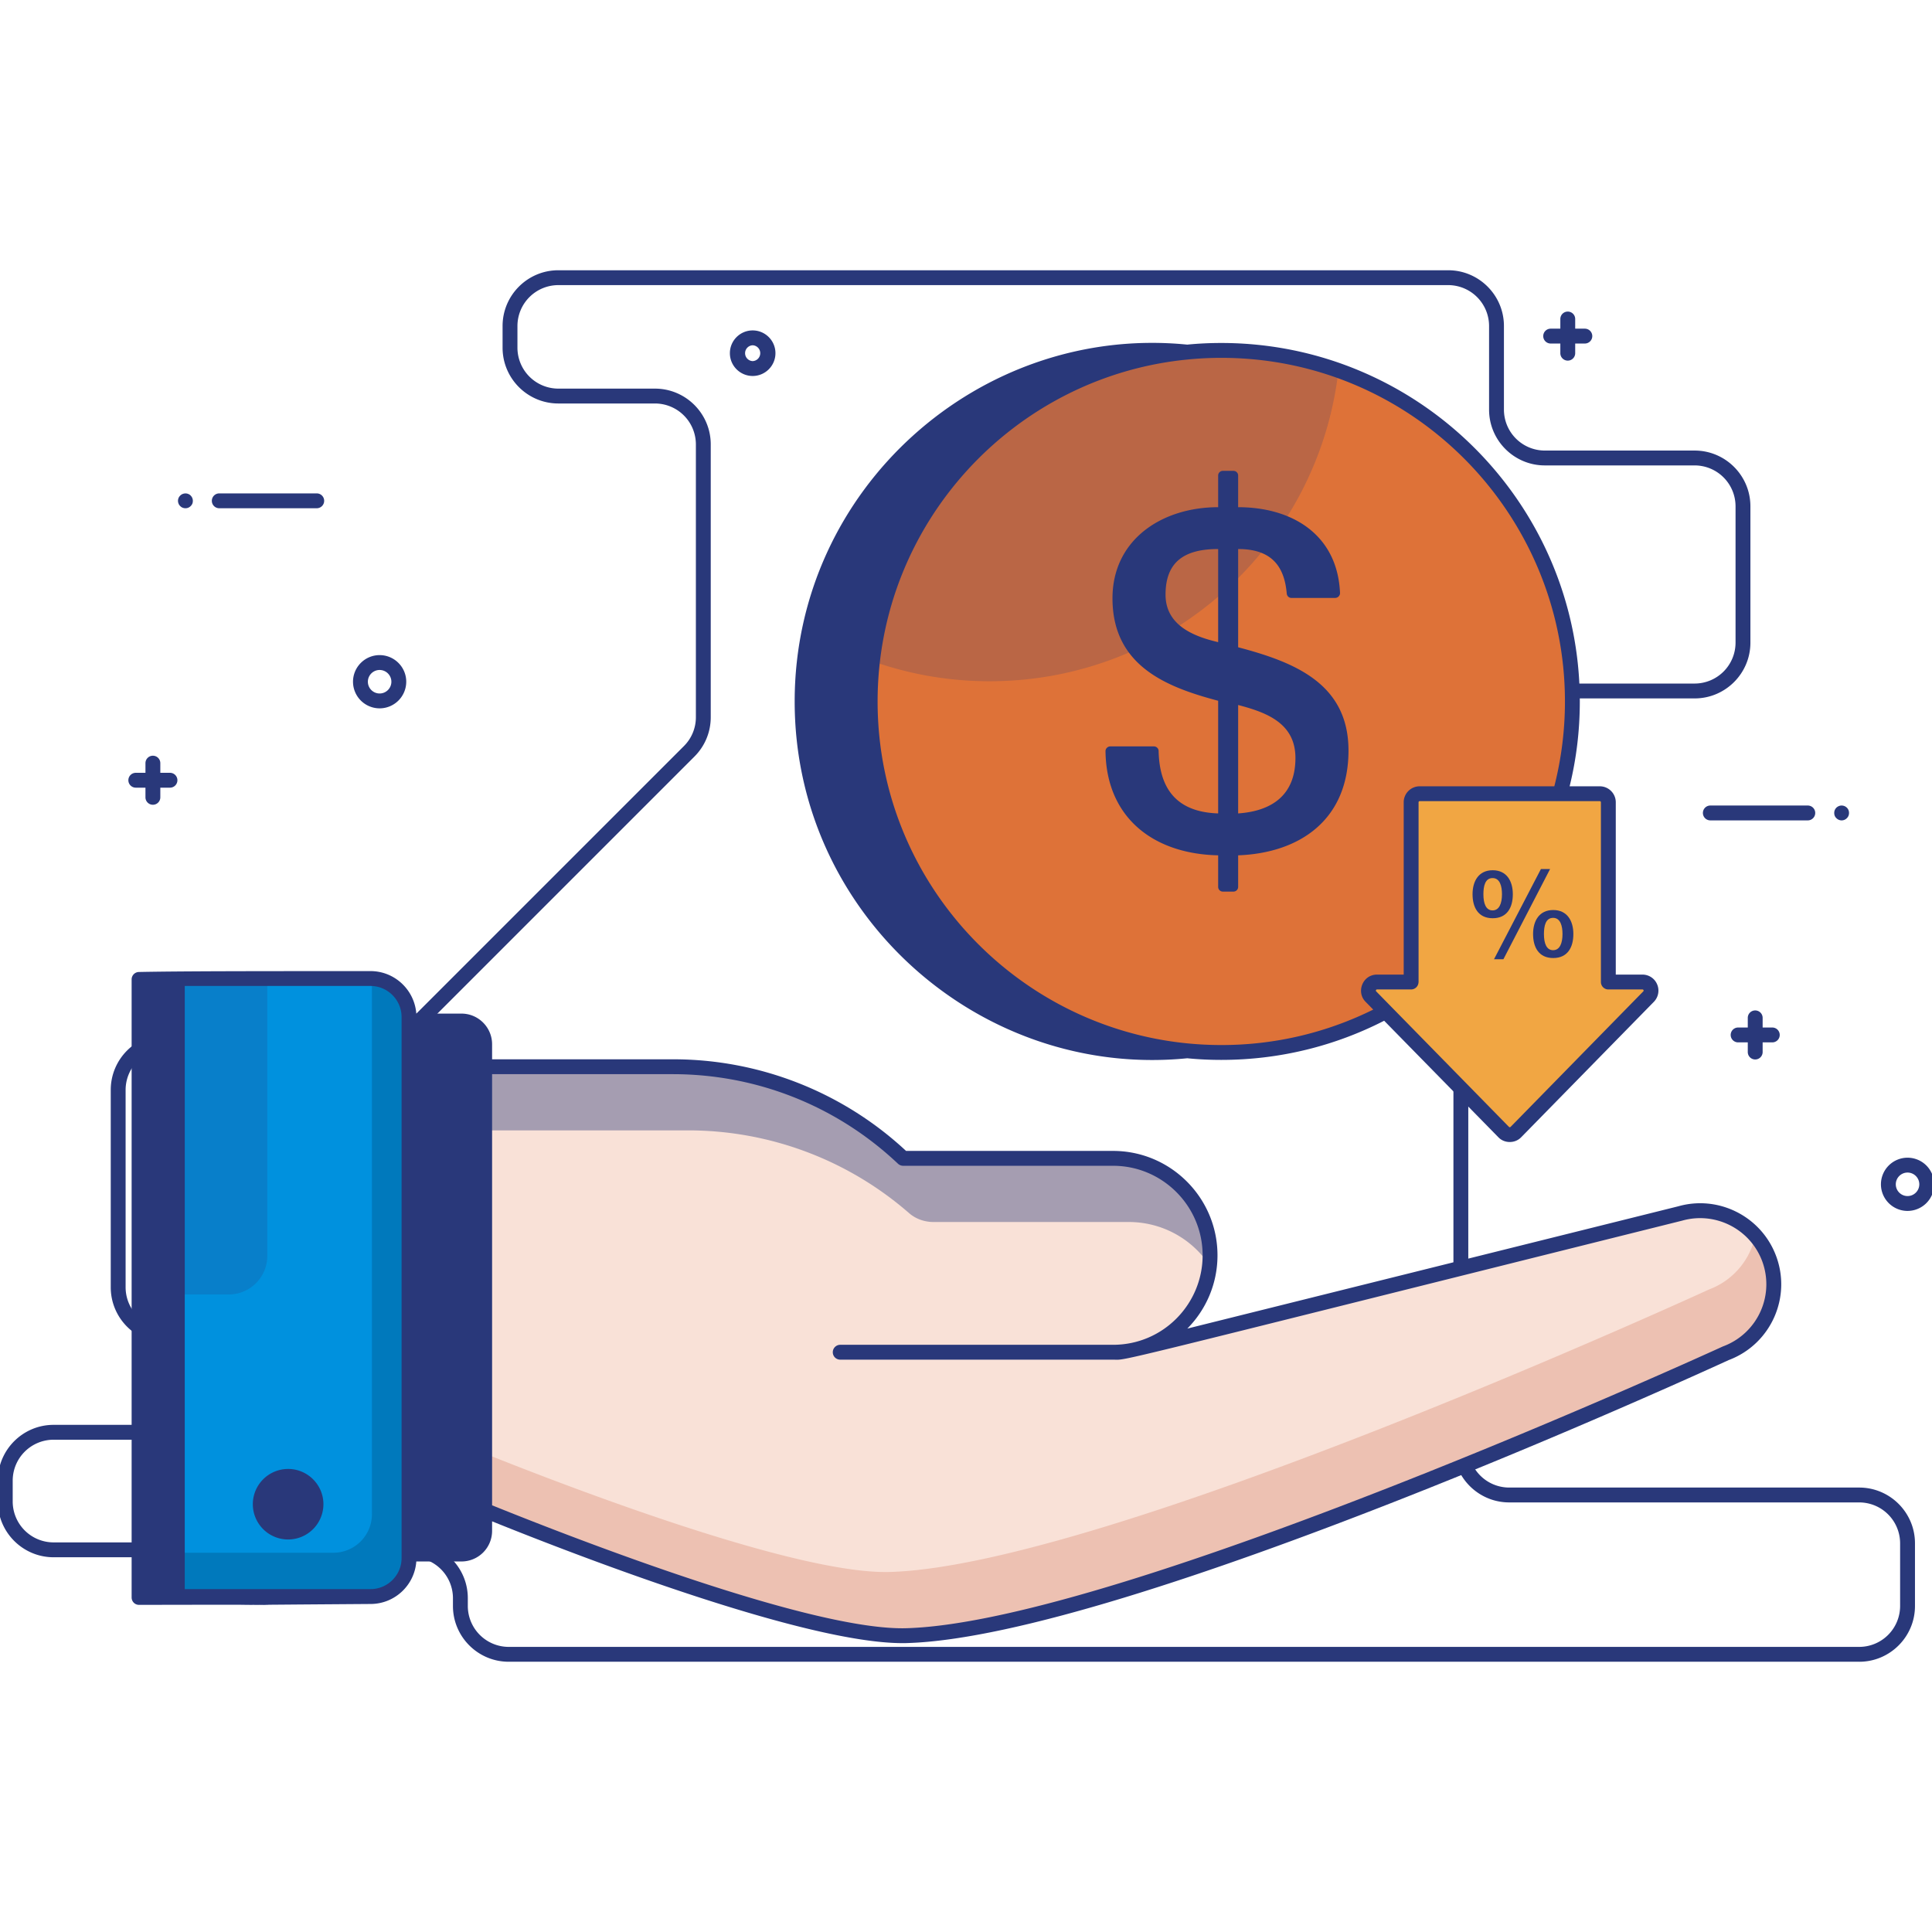
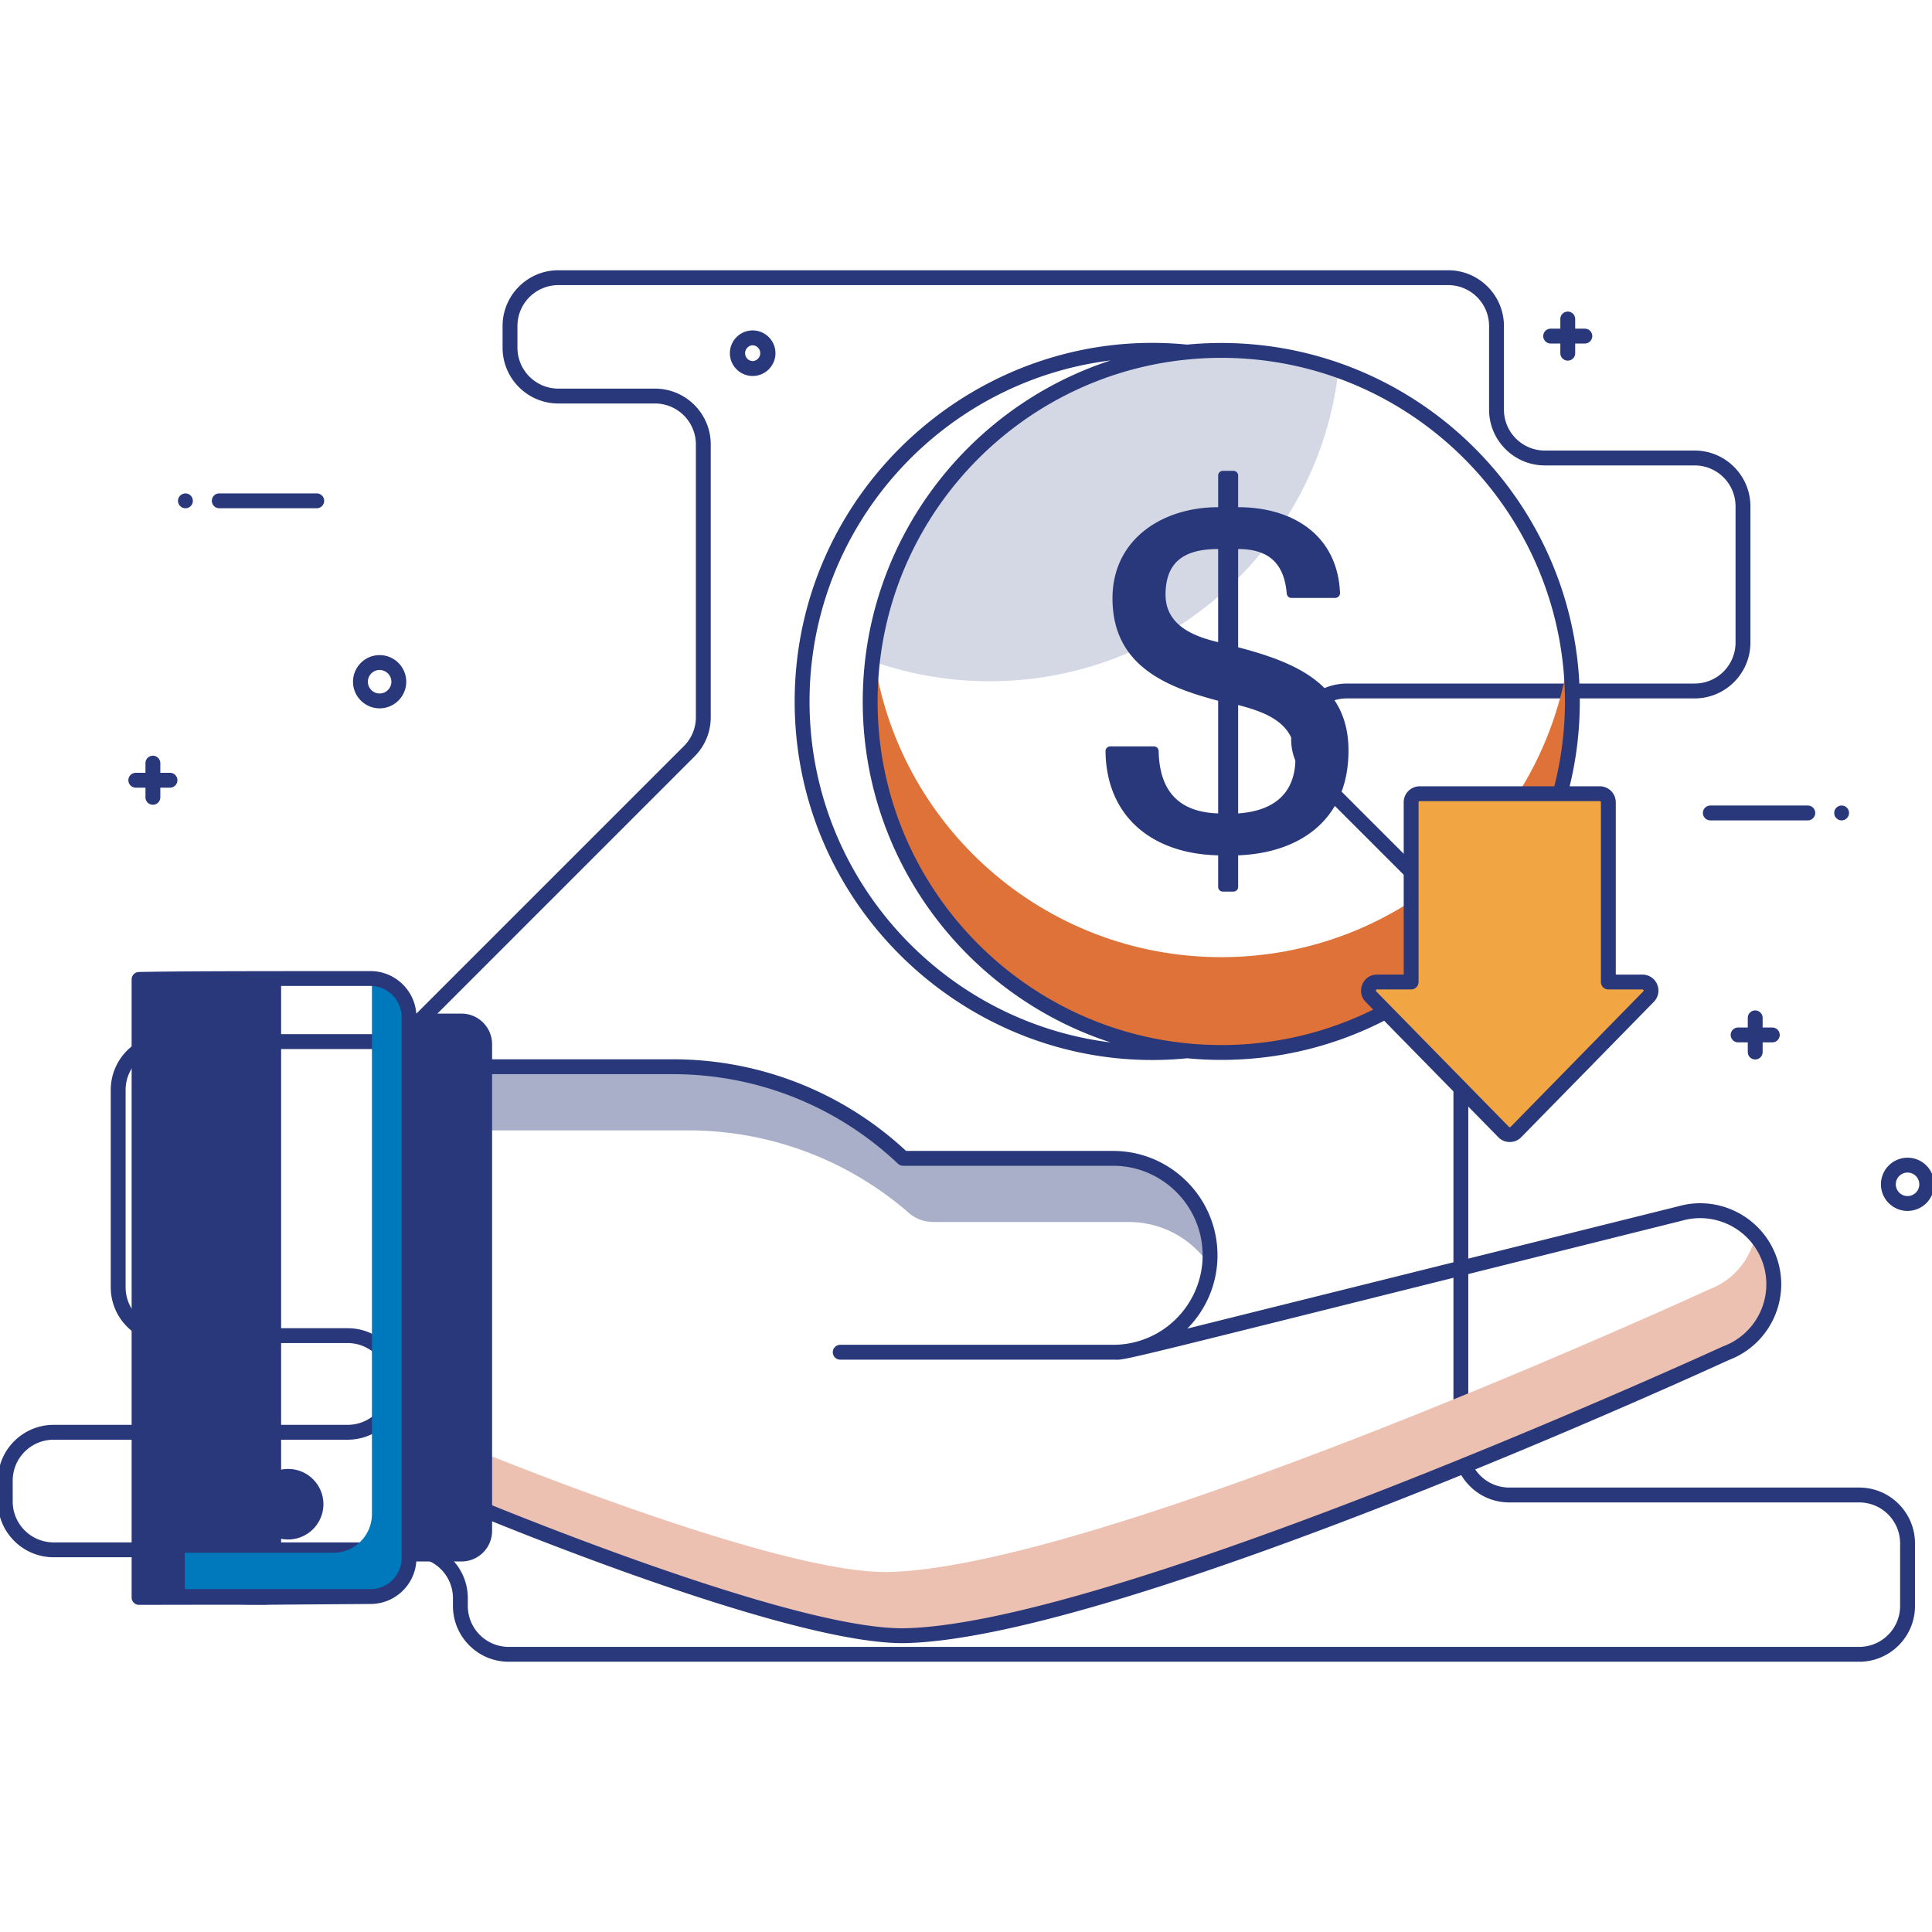
<svg xmlns="http://www.w3.org/2000/svg" id="SvgjsSvg1019" width="288" height="288">
  <defs id="SvgjsDefs1020" />
  <g id="SvgjsG1021">
    <svg viewBox="0 0 260 260" width="288" height="288">
      <path fill="#29387a" d="M250.206 223.63H68.459c-4.137 0-7.503-3.365-7.503-7.502v-1.055a5.51 5.51 0 0 0-5.504-5.504H7.212c-4.137 0-7.503-3.366-7.503-7.503v-2.812c0-4.138 3.366-7.504 7.504-7.504h39.573a5.51 5.51 0 0 0 5.504-5.503 5.51 5.51 0 0 0-5.504-5.504H22.407c-4.137 0-7.503-3.366-7.503-7.504v-26.562c0-4.137 3.366-7.503 7.503-7.503h28.58c1.47 0 2.853-.572 3.892-1.612l37.158-37.158a5.467 5.467 0 0 0 1.612-3.891V59.802a5.51 5.51 0 0 0-5.504-5.503H75.138c-4.137 0-7.503-3.366-7.503-7.504v-2.923c0-4.137 3.366-7.503 7.503-7.503H194.89c4.137 0 7.503 3.366 7.503 7.503V55.13a5.51 5.51 0 0 0 5.504 5.504h20.162c4.137 0 7.503 3.366 7.503 7.504v18.348c0 4.138-3.366 7.504-7.503 7.504h-46.775c-2.711 0-4.404 1.755-5.084 3.398-.68 1.642-.724 4.08 1.193 5.998l18.005 18.005a7.453 7.453 0 0 1 2.198 5.305v67.989a5.51 5.51 0 0 0 5.503 5.504h47.107c4.137 0 7.503 3.366 7.503 7.502v8.438c0 4.137-3.366 7.503-7.503 7.503zM7.213 193.75a5.51 5.51 0 0 0-5.504 5.504v2.812a5.51 5.51 0 0 0 5.504 5.503h48.24c4.137 0 7.503 3.367 7.503 7.504v1.055a5.51 5.51 0 0 0 5.503 5.503h181.747a5.51 5.51 0 0 0 5.503-5.503v-8.438a5.51 5.51 0 0 0-5.503-5.502h-47.107c-4.137 0-7.503-3.367-7.503-7.504v-67.989c0-1.47-.572-2.852-1.612-3.891l-18.005-18.005c-2.187-2.188-2.81-5.32-1.627-8.178 1.183-2.857 3.84-4.632 6.932-4.632h46.775a5.51 5.51 0 0 0 5.503-5.504V68.137a5.51 5.51 0 0 0-5.503-5.504h-20.162c-4.138 0-7.504-3.366-7.504-7.504V43.872a5.51 5.51 0 0 0-5.503-5.503H75.138a5.51 5.51 0 0 0-5.503 5.503v2.923a5.51 5.51 0 0 0 5.503 5.504h13.007c4.137 0 7.504 3.366 7.504 7.503v36.71c0 2.005-.78 3.89-2.198 5.306l-37.158 37.158a7.45 7.45 0 0 1-5.305 2.198h-28.58a5.51 5.51 0 0 0-5.504 5.503v26.562a5.51 5.51 0 0 0 5.503 5.504h24.38c4.137 0 7.503 3.366 7.503 7.504 0 4.137-3.366 7.503-7.504 7.503H7.213zm240.62-83.345a1 1 0 0 1-.7-.3c-.1-.09-.17-.2-.22-.32-.05-.12-.07-.25-.07-.38s.02-.26.07-.38a.989.989 0 0 1 .54-.54c.18-.08.38-.1.58-.06.06.01.13.03.19.06.06.02.12.05.17.09a.954.954 0 0 1 .37.45c.05.12.07.25.07.38 0 .27-.1.52-.29.7-.18.19-.44.3-.71.3z" class="colorEDF5F9 svgShape" />
      <path fill="#29387a" d="M243.285 110.404h-13.116a1 1 0 1 1 0-2h13.116a1 1 0 1 1 0 2zM24.953 68.396c-.27 0-.52-.101-.7-.29-.1-.09-.17-.2-.22-.32-.05-.13-.08-.25-.08-.39 0-.26.11-.521.3-.7.27-.281.72-.37 1.08-.22.13.05.24.12.33.22.18.179.29.44.29.7 0 .14-.02.26-.07.39a1.053 1.053 0 0 1-.55.54c-.12.049-.24.07-.38.07zm17.672.002H29.509a1 1 0 1 1 0-2h13.116a1 1 0 1 1 0 2zm168.358-19.867a1 1 0 0 1-1-1v-4.6a1 1 0 1 1 2 0v4.6a1 1 0 0 1-1 1z" class="colorEDF5F9 svgShape" />
      <path fill="#29387a" d="M213.282 46.231h-4.6a1 1 0 1 1 0-2h4.6a1 1 0 1 1 0 2zm-192.707 62.07a1 1 0 0 1-1-1v-4.6a1 1 0 1 1 2 0v4.6a1 1 0 0 1-1 1z" class="colorEDF5F9 svgShape" />
      <path fill="#29387a" d="M22.875 106.001h-4.6a1 1 0 1 1 0-2h4.6a1 1 0 1 1 0 2zm28.213-10.675a3.585 3.585 0 0 1-3.581-3.58c0-1.976 1.606-3.583 3.581-3.583s3.582 1.607 3.582 3.582a3.585 3.585 0 0 1-3.582 3.581zm0-5.163c-.872 0-1.581.71-1.581 1.582s.709 1.581 1.581 1.581 1.582-.709 1.582-1.58-.71-1.583-1.582-1.583zm50.203-39.566c-1.69 0-3.066-1.375-3.066-3.066s1.375-3.065 3.066-3.065 3.065 1.375 3.065 3.065-1.375 3.066-3.065 3.066zm0-4.131a1.066 1.066 0 0 0 0 2.13 1.066 1.066 0 0 0 0-2.13z" class="colorEDF5F9 svgShape" />
      <path fill="#29387a" d="M18.709 131.808h19.123v83.17H18.709z" class="color434A54 svgShape" />
-       <path fill="#f9e1d7" d="m151.69 181.842 74.418-18.538a9.9 9.9 0 0 1 11.824 5.69c2.178 5.18-.39 11.134-5.653 13.106 0 0-80.803 37.139-110.214 38.017-15.863.473-60.668-18.443-60.668-18.443V143.56H90.53a45.166 45.166 0 0 1 31.012 12.329h28.25c7.206 0 13.047 5.841 13.047 13.046 0 7.206-5.841 13.047-13.047 13.047h-36.721" class="colorF9E1D7 svgShape" />
      <path fill="#edc1b2" d="M238.71 172.826a9.93 9.93 0 0 1-6.432 9.278s-80.8 37.131-110.213 38.008c-15.86.477-60.666-18.436-60.666-18.436v-7.621c9.32 3.822 44.665 17.905 58.381 17.494 29.413-.877 110.214-38.019 110.214-38.019a9.897 9.897 0 0 0 6.225-7.253c.704.79 1.278 1.7 1.71 2.717.53 1.256.78 2.555.78 3.832z" class="colorEDC1B2 svgShape" />
      <path fill="#29387a" d="M149.617 155.889h-28.244a45.212 45.212 0 0 0-31.015-12.33h-24.74v8.563h27.024a45.207 45.207 0 0 1 29.69 11.128c.908.792 2.088 1.202 3.293 1.202H151.9c4.438 0 8.357 2.208 10.706 5.586.043-.358.054-.736.054-1.105 0-7.198-5.835-13.044-13.044-13.044z" opacity=".4" class="colorFFF svgShape" />
-       <path fill="#0091de" d="M55.044 136.875v72.801a5.186 5.186 0 0 1-5.186 5.186H23.866V131.69h25.992a5.18 5.18 0 0 1 5.186 5.185z" class="color0091DE svgShape" />
      <path fill="#29387a" d="M35.97 131.69v37.326a5.186 5.186 0 0 1-5.186 5.185h-6.918V131.69H35.97z" opacity=".2" class="colorFFF svgShape" />
      <path fill="#0079bc" d="M55.044 136.875v72.801a5.186 5.186 0 0 1-5.186 5.186H23.866v-5.9h21.001a5.193 5.193 0 0 0 5.186-5.185V131.7a5.166 5.166 0 0 1 4.99 5.175z" class="color0079BC svgShape" />
      <path fill="#29387a" d="M65.224 140.532v65.486a3.122 3.122 0 0 1-3.122 3.122h-7.056v-71.73h7.056a3.122 3.122 0 0 1 3.122 3.122zm170.984 2.047a1 1 0 0 1-1-1v-4.6a1 1 0 1 1 2 0v4.6a1 1 0 0 1-1 1z" class="colorEDF5F9 svgShape" />
      <path fill="#29387a" d="M238.508 140.278h-4.6a1 1 0 1 1 0-2h4.6a1 1 0 1 1 0 2zm18.201 22.683a3.585 3.585 0 0 1-3.581-3.581 3.585 3.585 0 0 1 3.581-3.582 3.585 3.585 0 0 1 3.582 3.582 3.585 3.585 0 0 1-3.582 3.58zm0-5.163c-.872 0-1.581.71-1.581 1.582s.71 1.58 1.581 1.58c.872 0 1.582-.708 1.582-1.58s-.71-1.582-1.582-1.582z" class="colorEDF5F9 svgShape" />
-       <path fill="#29387a" d="M202.444 94.403c0 26.083-21.166 47.233-47.25 47.233-26.1 0-47.249-21.15-47.249-47.233 0-26.1 21.149-47.25 47.25-47.25 26.083 0 47.25 21.15 47.25 47.25z" class="color434A54 svgShape" />
-       <path fill="#de7238" d="M211.603 94.403c0 26.083-21.166 47.233-47.25 47.233-26.1 0-47.249-21.15-47.249-47.233 0-1.828.099-3.638.316-5.417 2.674-23.541 22.66-41.833 46.933-41.833 5.532 0 10.833.947 15.766 2.692 18.342 6.495 31.484 23.99 31.484 44.558z" class="colorFFD372 svgShape" />
      <path fill="#29387a" d="M180.12 49.845c-2.675 23.542-22.678 41.833-46.934 41.833a47.164 47.164 0 0 1-15.766-2.692c2.674-23.541 22.66-41.833 46.933-41.833 5.532 0 10.833.947 15.766 2.692z" opacity=".2" class="colorFFF svgShape" />
      <path fill="#de7238" d="M211.603 94.403c0 26.083-21.166 47.233-47.25 47.233-26.1 0-47.249-21.15-47.249-47.233 0-2.177.15-4.32.448-6.413 3.107 23.043 22.878 40.82 46.801 40.82 23.907 0 43.677-17.777 46.801-40.82.3 2.093.449 4.236.449 6.413z" class="colorFFB85A svgShape" />
      <path fill="#f1a643" d="m221.856 134.119-17.853 18.225a1.155 1.155 0 0 1-1.65 0l-17.86-18.225c-.717-.731-.2-1.963.824-1.963h4.581v-24.187c0-.637.517-1.154 1.155-1.154h24.24c.638 0 1.155.517 1.155 1.154v24.187h4.583c1.023 0 1.54 1.232.825 1.963z" class="colorFF6060 svgShape" />
-       <path fill="#29387a" d="M198.169 120.343c0-1.753.812-3.23 2.71-3.23 1.899 0 2.71 1.477 2.71 3.23 0 1.752-.747 3.229-2.71 3.229s-2.71-1.477-2.71-3.23zm2.694 2.174c.908 0 1.266-.957 1.266-2.174 0-1.088-.276-2.176-1.266-2.176-1.006 0-1.233 1.088-1.233 2.176 0 1.217.324 2.174 1.233 2.174zm6.507-5.566h1.233l-6.28 12.138h-1.265l6.312-12.138zm-1.055 8.747c0-1.753.811-3.23 2.711-3.23 1.898 0 2.71 1.477 2.71 3.23 0 1.752-.747 3.23-2.71 3.23-1.965 0-2.71-1.478-2.71-3.23zm2.694 2.174c.909 0 1.266-.957 1.266-2.174 0-1.088-.276-2.175-1.266-2.175-1.007 0-1.233 1.087-1.233 2.175 0 1.217.325 2.174 1.233 2.174z" class="colorFFF svgShape" />
      <path fill="#f1a643" d="m221.856 134.115-17.853 18.225a1.155 1.155 0 0 1-1.65 0l-17.86-18.225c-.717-.73-.2-1.963.824-1.963h2.831l15.03 15.34 15.03-15.34h2.823c1.023 0 1.54 1.232.825 1.963z" class="colorF44A4A svgShape" />
      <path fill="#f1a643" d="M216.448 112.504h-26.55v-4.535c0-.637.517-1.154 1.155-1.154h24.24c.638 0 1.155.517 1.155 1.154v4.535z" class="colorFF8383 svgShape" />
      <g fill="#29387a" class="color31394C svgShape">
        <path d="M238.854 168.606c-2.13-5.07-7.73-7.76-12.99-6.27l-66.08 16.46c2.51-2.54 4.06-6.02 4.06-9.86 0-7.75-6.31-14.05-14.05-14.05h-27.86a45.98 45.98 0 0 0-31.4-12.33h-24.31v-2.02c0-2.28-1.85-4.13-4.12-4.13h-6.08c-.24-3.19-2.91-5.72-6.16-5.72-6.714.01-24.443-.026-31.15.12-.56 0-1 .45-1 1v83.17c0 .56.44 1 1 1 42.251-.087-11.219.181 31.15-.12 3.25 0 5.93-2.52 6.16-5.72h6.08a4.12 4.12 0 0 0 4.12-4.12v-1.28c12.15 4.9 42.07 16.39 55.24 16.39.22 0 .43 0 .63-.01 29.28-.87 107.3-36.59 110.54-38.08 5.765-2.162 8.632-8.69 6.22-14.43zm-219.14-35.8h3.15v81.17h-3.15v-81.17zm34.33 76.87c0 2.31-1.88 4.18-4.18 4.18h-25v-81.17h25c2.3 0 4.18 1.88 4.18 4.19v72.8zm10.18-3.66c0 1.17-.95 2.12-2.12 2.12h-6.06v-69.73h6.06c1.17 0 2.12.96 2.12 2.13v65.48zm167.64-24.82c-.81.37-80.96 37.06-109.83 37.92-12.58.4-44.12-11.82-55.81-16.54v-58.02h24.31c11.32 0 22.09 4.28 30.32 12.06.19.17.43.27.69.27h28.25c6.64 0 12.05 5.41 12.05 12.05 0 6.533-5.29 12.04-12.05 12.04h-36.72c-.55 0-1 .45-1 1 0 .56.45 1 1 1h36.72c2.12 0-2.688 1.08 76.59-18.71 4.32-1.22 8.89.98 10.63 5.12a8.913 8.913 0 0 1-5.15 11.81z" />
        <path d="M38.834 197.686h-.06a4.749 4.749 0 0 0-4.75 4.74 4.75 4.75 0 0 0 4.75 4.75h.06a4.755 4.755 0 0 0 4.69-4.75c0-2.59-2.1-4.71-4.69-4.74zm120.94-55.27c1.51.15 3.04.22 4.58.22 7.89 0 15.34-1.9 21.92-5.27l15.37 15.68c.4.42.95.64 1.53.64.59 0 1.13-.22 1.54-.64l17.86-18.23c.6-.62.78-1.54.44-2.34-.33-.8-1.11-1.32-1.98-1.32h-3.59v-23.19c0-1.18-.96-2.15-2.15-2.15h-4.06c.9-3.66 1.37-7.48 1.37-11.41 0-26.61-21.65-48.25-48.25-48.25-1.54 0-3.07.07-4.58.22-27.877-2.772-52.83 19.337-52.83 48.03 0 28.689 24.973 50.78 52.83 48.01zm55.52-34.6c.09 0 .15.07.15.15v24.19c0 .55.45 1 1 1h4.59c.03 0 .1 0 .14.09.01.03.02.05.02.07 0 .05-.04.09-.05.1l-17.85 18.23c-.08.07-.15.07-.23 0l-17.86-18.23c-.02-.02-.07-.07-.03-.17.04-.09.12-.09.14-.09h4.59a1 1 0 0 0 .99-.92c.01-.03.01-.05.01-.08v-24.19c0-.08.06-.15.15-.15h24.24zm-50.94-59.66c25.673 0 46.25 20.918 46.25 46.25 0 3.94-.5 7.76-1.43 11.41h-18.12c-1.19 0-2.15.97-2.15 2.15v23.19h-3.59c-1.95 0-2.838 2.362-1.54 3.66l1.03 1.05a45.88 45.88 0 0 1-20.45 4.77c-25.43 0-46.25-20.677-46.25-46.23 0-23.95 18.31-43.72 41.67-46.02 1.51-.15 3.03-.23 4.58-.23zm-14.89.35c-19.34 6.29-33.36 24.49-33.36 45.9 0 21.4 14.02 39.59 33.36 45.88-22.81-2.83-40.52-22.33-40.52-45.88 0-23.56 17.71-43.06 40.52-45.9z" />
        <path d="M149.714 80.526c0 9.15 7.39 11.97 14.22 13.78v15.16c-5.54-.18-7.9-3.26-8.01-8.39a.634.634 0 0 0-.63-.63h-5.88c-.35 0-.65.3-.64.65.11 8.86 6.35 13.82 15.16 14.01v4.25c0 .35.28.63.63.63h1.43c.35 0 .63-.28.63-.63v-4.25c8.27-.31 14.85-4.76 14.85-14.1 0-9.02-7.27-11.9-14.85-13.9v-13.22c4.3 0 6.21 2.11 6.54 5.99.03.33.29.59.62.59h5.9c.36 0 .66-.31.65-.66-.33-7.82-6.39-11.55-13.71-11.55v-4.26c0-.35-.28-.63-.63-.63h-1.43c-.35 0-.63.28-.63.63v4.26c-7.52 0-14.22 4.32-14.22 12.27zm16.91 14.35c3.82 1 7.71 2.44 7.71 7.13 0 5.02-3.2 7.15-7.71 7.46v-14.59zm-2.69-20.99v12.53c-3.51-.81-7.08-2.38-7.08-6.39 0-4.45 2.57-6.14 7.08-6.14z" />
      </g>
    </svg>
  </g>
</svg>